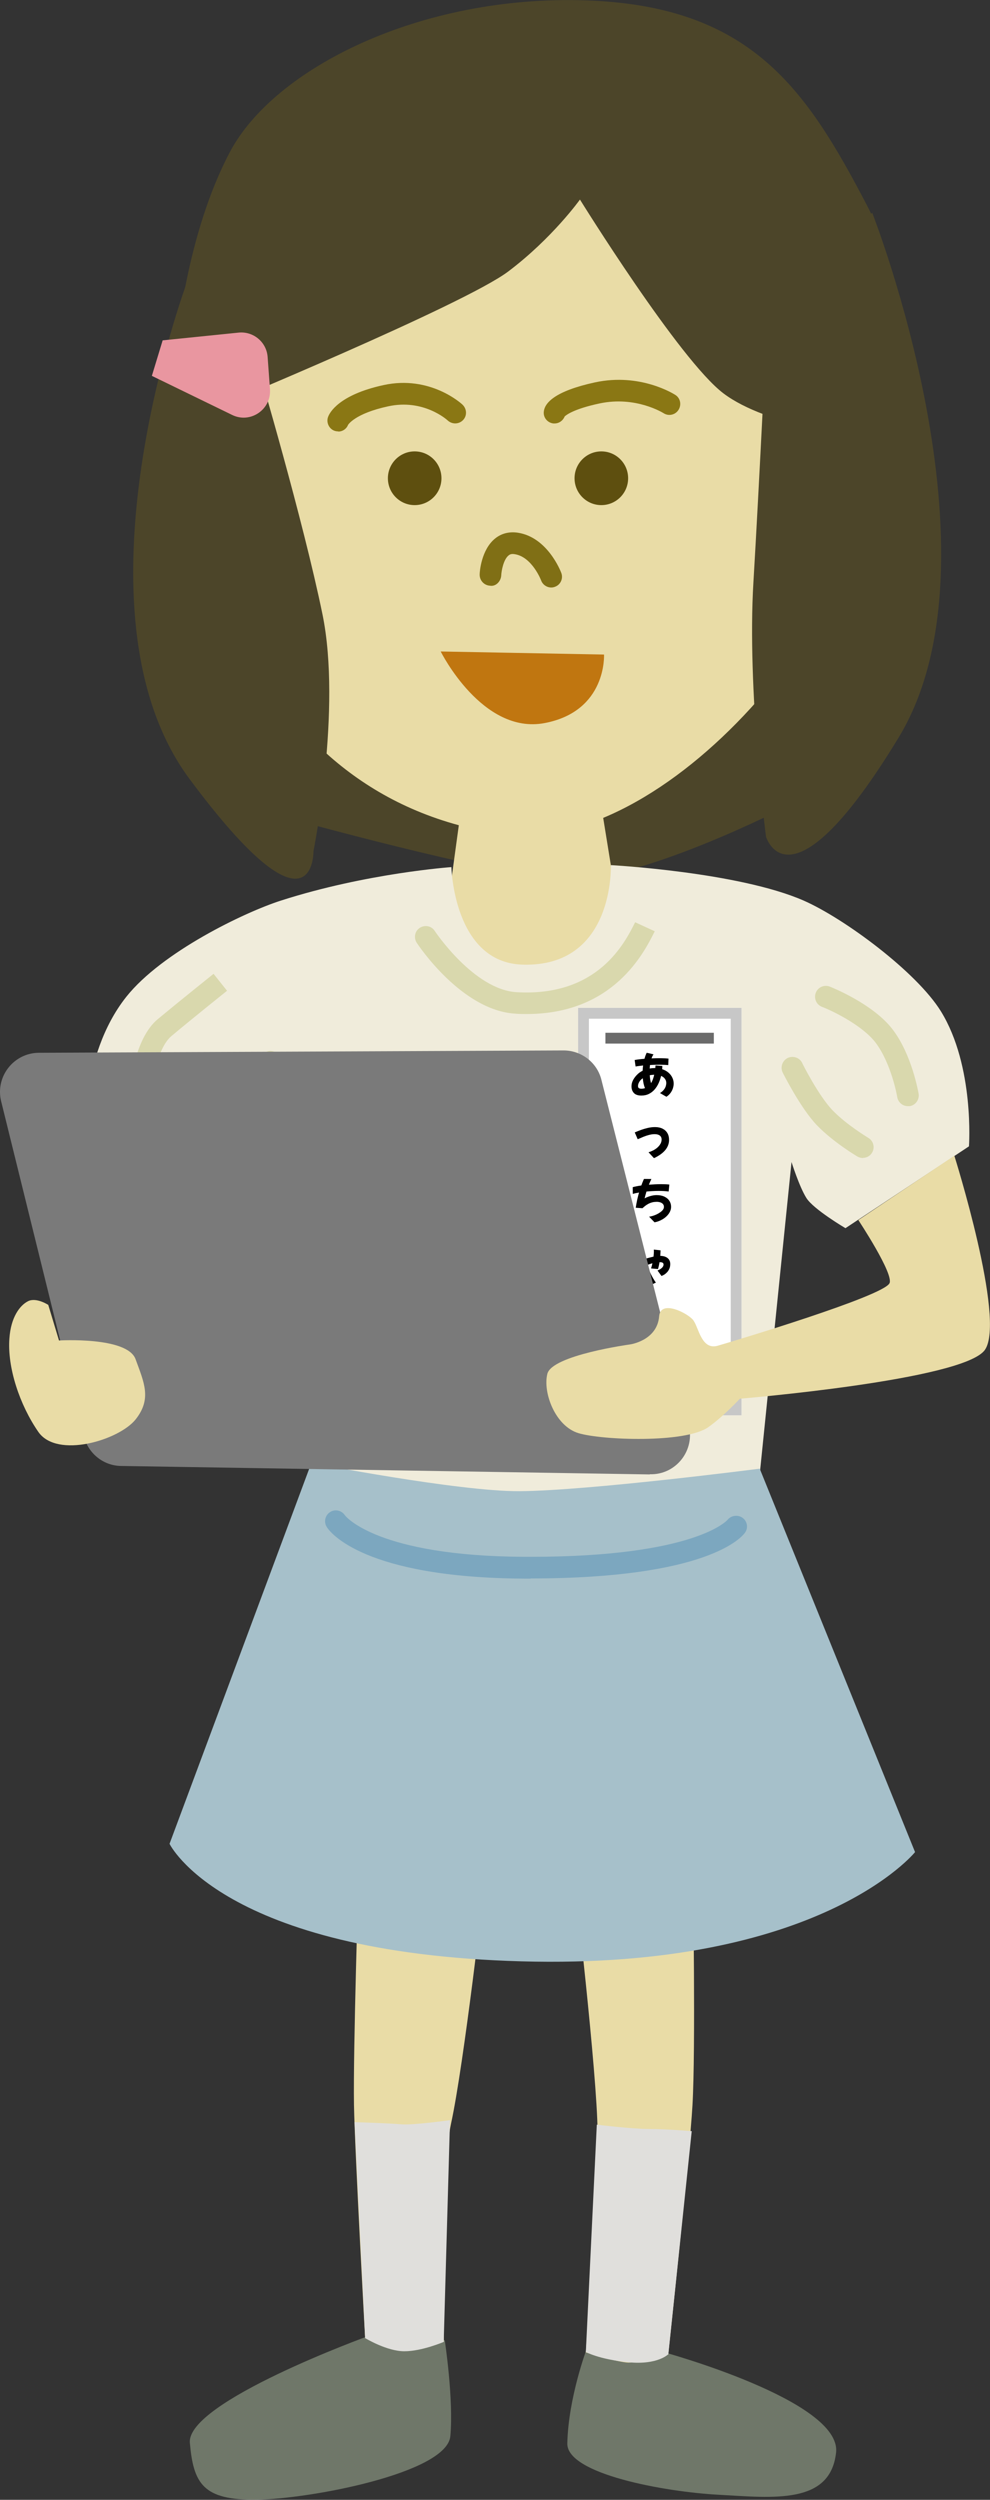
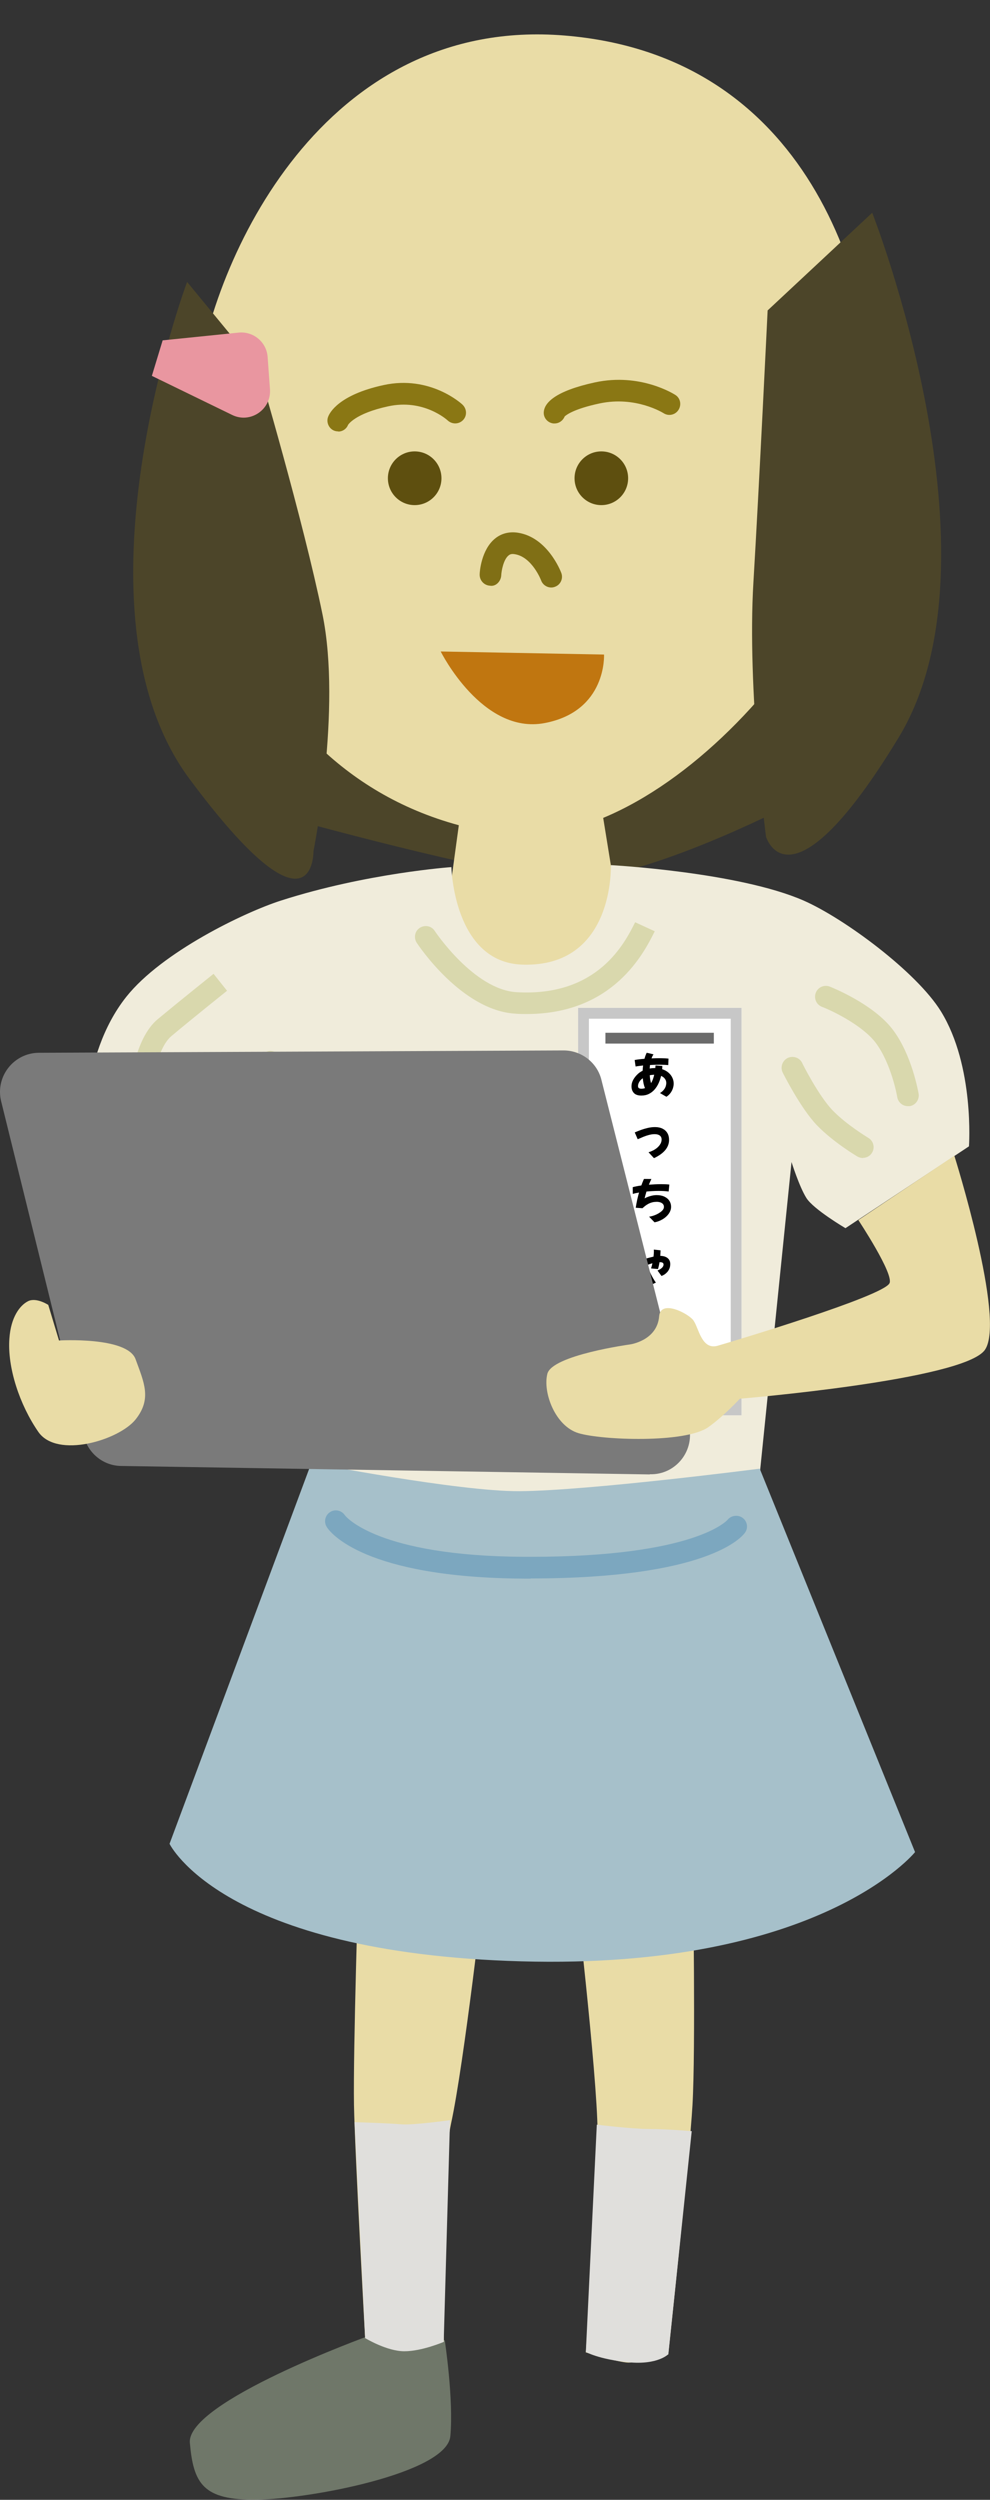
<svg xmlns="http://www.w3.org/2000/svg" width="63" height="159" viewBox="0 0 63 159" fill="none">
  <rect x="0" y="0" width="63" height="159" fill="#333333" stroke="none" />
  <g clip-path="url(#clip0_2026_17075)">
    <path d="M18.488 52.079C18.488 52.079 30.901 55.519 35.614 55.932C40.327 56.344 50.177 51.242 50.177 51.242L51.321 42.058C51.321 42.058 36.323 49.201 33.189 48.387C30.043 47.573 20.193 44.305 20.193 44.305L18.488 52.079Z" fill="#4C4529" />
    <path d="M31.771 53.03C42.307 54.636 55.852 38.468 55.852 28.057C55.852 17.646 51.242 3.508 35.923 2.259C20.617 1.009 13.501 16.408 12.472 24.732C11.442 33.056 15.434 50.531 31.771 53.03Z" fill="#E9DCA6" />
    <path d="M13.511 26.016C13.511 26.016 11.75 23.219 10.571 24.102C9.393 24.984 9.839 28.803 10.274 30.133C10.709 31.463 10.709 33.366 12.036 32.781C13.363 32.197 13.946 31.165 13.946 31.165L13.511 26.016Z" fill="#E9DCA6" />
    <path d="M54.775 27.782C54.775 27.782 56.434 24.985 57.544 25.867C58.653 26.75 58.23 30.568 57.818 31.898C57.406 33.229 57.406 35.132 56.159 34.547C54.912 33.962 54.363 32.931 54.363 32.931L54.775 27.782Z" fill="#E9DCA6" />
    <path d="M26.388 32.128C27.33 32.128 28.093 31.363 28.093 30.42C28.093 29.476 27.33 28.711 26.388 28.711C25.447 28.711 24.684 29.476 24.684 30.42C24.684 31.363 25.447 32.128 26.388 32.128Z" fill="#5E4F0F" />
    <path d="M38.267 32.128C39.209 32.128 39.972 31.363 39.972 30.42C39.972 29.476 39.209 28.711 38.267 28.711C37.326 28.711 36.562 29.476 36.562 30.42C36.562 31.363 37.326 32.128 38.267 32.128Z" fill="#5E4F0F" />
    <path d="M35.077 37.368C34.802 37.368 34.539 37.196 34.436 36.921C34.436 36.909 33.853 35.407 32.743 35.247C32.537 35.212 32.434 35.27 32.366 35.327C32.045 35.579 31.908 36.302 31.897 36.6C31.874 36.978 31.553 37.322 31.176 37.253C30.798 37.23 30.512 36.909 30.524 36.531C30.524 36.37 30.627 34.972 31.496 34.261C31.897 33.928 32.4 33.802 32.949 33.882C34.848 34.169 35.683 36.347 35.718 36.439C35.855 36.795 35.672 37.196 35.317 37.322C35.237 37.356 35.157 37.368 35.077 37.368Z" fill="#806F15" />
    <path d="M39.927 61.538L34.013 64.623L27.961 61.538L29.437 50.737H38.177L39.927 61.538Z" fill="#E9DCA6" />
    <path d="M19.402 95.81C21.209 95.444 18.807 72.58 18.807 72.58L10.456 77.843L5.411 72.89C5.411 72.89 4.987 67.237 8.042 63.396C10.307 60.552 15.546 58.03 17.869 57.284C23.326 55.53 28.725 55.152 28.725 55.152C28.725 55.152 28.863 61.217 33.244 61.355C39.124 61.538 38.873 55.026 38.873 55.026C38.873 55.026 46.983 55.461 51.148 57.284C53.733 58.42 58.332 61.825 59.876 64.325C62.027 67.81 61.661 72.913 61.661 72.913L53.802 78.118C53.802 78.118 51.777 76.926 51.319 76.204C50.862 75.481 50.37 73.91 50.37 73.91L48.173 95.466C48.173 95.466 43.254 97.576 33.438 97.794C23.623 98.012 19.39 95.799 19.39 95.799L19.402 95.81Z" fill="#F0ECDB" />
    <path d="M23.453 148.577C23.453 148.577 11.853 152.774 12.082 155.377C12.31 157.98 12.928 159.034 16.326 158.989C19.735 158.954 28.441 157.292 28.658 154.953C28.875 152.613 28.303 148.853 28.303 148.853L23.453 148.566V148.577Z" fill="#6F7769" />
-     <path d="M42.119 149.575C42.119 149.575 53.571 152.682 53.205 155.996C52.839 159.309 49.235 158.874 45.734 158.679C42.291 158.495 36.056 157.36 36.102 155.411C36.17 152.476 37.349 149.368 37.349 149.368L42.119 149.563V149.575Z" fill="#6F7769" />
    <path d="M28.051 41.438L38.438 41.633C38.438 41.633 38.633 45.233 34.663 45.99C30.693 46.747 28.051 41.45 28.051 41.45V41.438Z" fill="#C07610" />
    <path d="M21.53 27.439C21.439 27.439 21.359 27.427 21.267 27.393C20.913 27.255 20.741 26.831 20.89 26.487C20.981 26.258 21.553 25.111 24.413 24.492C27.365 23.85 29.355 25.661 29.435 25.741C29.71 26.005 29.733 26.441 29.47 26.716C29.206 26.991 28.783 27.003 28.497 26.75C28.44 26.693 26.941 25.352 24.699 25.845C22.571 26.303 22.148 27.026 22.148 27.026C22.045 27.289 21.793 27.45 21.53 27.45V27.439Z" fill="#8A7714" />
    <path d="M35.293 26.934C35.293 26.934 35.247 26.934 35.213 26.934C34.835 26.888 34.561 26.555 34.606 26.177C34.664 25.638 35.282 24.881 37.867 24.32C40.75 23.7 42.889 25.065 42.981 25.122C43.301 25.328 43.381 25.753 43.175 26.074C42.969 26.395 42.546 26.487 42.226 26.28C42.203 26.269 40.464 25.168 38.153 25.661C36.483 26.017 36.025 26.406 35.934 26.487C35.831 26.75 35.579 26.934 35.293 26.934Z" fill="#8A7714" />
-     <path d="M13.511 26.017C13.511 26.017 29.527 19.389 32.342 17.268C35.156 15.147 36.906 12.693 36.906 12.693C36.906 12.693 43.233 22.898 46.035 25.019C48.838 27.14 54.776 27.794 54.776 27.794C54.776 27.794 59.031 20.444 55.164 13.048C51.298 5.653 47.786 0.367 37.249 0.023C26.713 -0.321 17.458 4.357 14.644 9.643C11.83 14.929 11.258 21.843 11.258 21.843L13.5 26.005L13.511 26.017Z" fill="#4C4529" />
    <path d="M11.907 17.933C11.907 17.933 4.082 38.824 12.068 49.556C20.053 60.288 19.95 54.131 19.95 54.131C19.95 54.131 21.757 45.096 20.522 39.076C19.286 33.057 16.449 23.448 16.449 23.448L11.907 17.933Z" fill="#4C4529" />
    <path d="M55.507 13.541C55.507 13.541 64.132 35.476 57.188 46.908C50.244 58.339 48.745 53.214 48.745 53.214C48.745 53.214 47.533 43.835 47.945 37.035C48.311 30.901 48.849 19.745 48.849 19.745L55.507 13.53V13.541Z" fill="#4C4529" />
    <path d="M23.235 148.715C23.235 148.715 22.583 136.951 22.526 133.878C22.469 130.3 22.823 119.339 22.823 119.339L30.831 119.809C30.831 119.809 29.527 131.298 28.703 135.07C28.04 138.109 28.246 148.956 28.246 148.956C28.246 148.956 26.495 149.128 25.832 149.105C25.248 149.082 23.235 148.715 23.235 148.715Z" fill="#E9DCA6" />
    <path d="M37.283 149.609C37.283 149.609 38.049 138.671 38.026 135.563C38.004 131.951 36.551 119.488 36.551 119.488L44.101 119.763C44.101 119.763 44.273 130.312 44.067 133.901C43.884 137.123 42.523 149.758 42.523 149.758C42.523 149.758 40.658 150.286 39.983 150.274C39.342 150.263 37.272 149.621 37.272 149.621L37.283 149.609Z" fill="#E9DCA6" />
    <path d="M10.351 21.648L9.664 23.907L14.778 26.395C15.933 26.957 17.272 26.051 17.18 24.755L17.031 22.703C16.963 21.762 16.128 21.063 15.19 21.155L10.351 21.648Z" fill="#E996A0" />
    <path d="M47.188 64.107H36.789V90.02H47.188V64.107Z" fill="white" />
    <path d="M46.502 64.795V89.332H37.475V64.795H46.502ZM47.188 64.107H36.789V90.02H47.188V64.107Z" fill="#C7C7C7" />
    <path d="M40.447 67.835L40.387 67.421C40.467 67.405 40.56 67.391 40.666 67.379C40.774 67.365 40.889 67.354 41.011 67.346C41.051 67.198 41.099 67.069 41.155 66.959L41.587 67.061C41.539 67.129 41.497 67.215 41.461 67.319C41.639 67.311 41.807 67.307 41.965 67.307C42.005 67.307 42.059 67.308 42.127 67.31C42.197 67.31 42.269 67.312 42.343 67.316C42.419 67.32 42.485 67.325 42.541 67.331L42.526 67.745C42.468 67.739 42.401 67.734 42.325 67.73C42.251 67.726 42.18 67.724 42.112 67.724C42.046 67.722 41.995 67.721 41.959 67.721C41.771 67.721 41.573 67.727 41.365 67.739C41.355 67.811 41.348 67.885 41.344 67.961C41.45 67.943 41.556 67.934 41.662 67.934C41.676 67.934 41.689 67.934 41.701 67.934C41.707 67.88 41.712 67.825 41.716 67.769L42.148 67.799C42.148 67.865 42.145 67.934 42.139 68.006C42.295 68.056 42.427 68.128 42.535 68.222C42.645 68.316 42.728 68.423 42.784 68.543C42.842 68.663 42.871 68.789 42.871 68.921C42.871 69.019 42.854 69.12 42.82 69.224C42.788 69.326 42.738 69.423 42.67 69.515C42.602 69.609 42.515 69.691 42.409 69.761L41.998 69.524C42.1 69.462 42.18 69.394 42.238 69.32C42.298 69.246 42.34 69.171 42.364 69.095C42.388 69.017 42.4 68.946 42.4 68.882C42.4 68.784 42.371 68.696 42.313 68.618C42.255 68.538 42.174 68.476 42.07 68.432C42.034 68.586 41.983 68.737 41.917 68.885C41.851 69.033 41.767 69.167 41.665 69.287C41.563 69.407 41.441 69.503 41.299 69.575C41.159 69.647 40.997 69.683 40.813 69.683C40.595 69.683 40.436 69.628 40.336 69.518C40.236 69.41 40.186 69.268 40.186 69.092C40.186 68.958 40.221 68.824 40.291 68.69C40.363 68.554 40.464 68.426 40.594 68.306C40.678 68.228 40.778 68.161 40.894 68.105C40.9 67.991 40.91 67.879 40.924 67.769C40.83 67.779 40.742 67.79 40.66 67.802C40.578 67.812 40.507 67.823 40.447 67.835ZM41.347 68.39C41.353 68.48 41.363 68.568 41.377 68.654C41.391 68.74 41.409 68.82 41.431 68.894C41.475 68.824 41.513 68.744 41.545 68.654C41.579 68.564 41.608 68.465 41.632 68.357C41.532 68.361 41.437 68.372 41.347 68.39ZM40.6 69.08C40.6 69.14 40.618 69.183 40.654 69.209C40.692 69.235 40.744 69.248 40.81 69.248C40.894 69.248 40.972 69.236 41.044 69.212C41.008 69.122 40.978 69.024 40.954 68.918C40.932 68.81 40.915 68.697 40.903 68.579C40.805 68.649 40.73 68.729 40.678 68.819C40.626 68.907 40.6 68.994 40.6 69.08ZM41.617 73.665L41.269 73.29C41.439 73.238 41.586 73.17 41.71 73.086C41.834 73.002 41.93 72.908 41.998 72.804C42.068 72.7 42.103 72.593 42.103 72.483C42.103 72.371 42.065 72.286 41.989 72.228C41.913 72.168 41.804 72.138 41.662 72.138C41.542 72.138 41.42 72.155 41.296 72.189C41.172 72.221 41.05 72.262 40.93 72.312C40.81 72.362 40.694 72.412 40.582 72.462L40.393 72.027C40.509 71.977 40.637 71.926 40.777 71.874C40.919 71.822 41.067 71.778 41.221 71.742C41.377 71.706 41.531 71.688 41.683 71.688C41.869 71.688 42.028 71.721 42.16 71.787C42.294 71.853 42.397 71.947 42.469 72.069C42.541 72.189 42.577 72.334 42.577 72.504C42.577 72.74 42.496 72.956 42.334 73.152C42.172 73.346 41.933 73.517 41.617 73.665ZM40.456 76.819C40.484 76.641 40.515 76.472 40.549 76.312C40.585 76.152 40.624 75.998 40.666 75.85C40.512 75.876 40.379 75.905 40.267 75.937L40.264 75.511C40.33 75.491 40.41 75.472 40.504 75.454C40.598 75.434 40.7 75.417 40.81 75.403C40.836 75.331 40.863 75.261 40.891 75.193C40.919 75.123 40.948 75.054 40.978 74.986L41.452 74.989C41.422 75.053 41.394 75.115 41.368 75.175C41.342 75.235 41.317 75.294 41.293 75.352C41.427 75.342 41.561 75.334 41.695 75.328C41.829 75.322 41.957 75.319 42.079 75.319C42.179 75.319 42.273 75.321 42.361 75.325C42.449 75.329 42.527 75.335 42.595 75.343L42.55 75.787C42.452 75.773 42.348 75.763 42.238 75.757C42.13 75.751 42.02 75.748 41.908 75.748C41.78 75.748 41.651 75.752 41.521 75.76C41.391 75.766 41.264 75.775 41.14 75.787C41.112 75.877 41.088 75.959 41.068 76.033C41.05 76.107 41.034 76.171 41.02 76.225C41.07 76.193 41.136 76.161 41.218 76.129C41.302 76.097 41.393 76.07 41.491 76.048C41.591 76.026 41.691 76.015 41.791 76.015C41.983 76.015 42.147 76.048 42.283 76.114C42.421 76.18 42.526 76.269 42.598 76.381C42.67 76.493 42.706 76.62 42.706 76.762C42.706 76.87 42.68 76.976 42.628 77.08C42.576 77.184 42.502 77.281 42.406 77.371C42.312 77.461 42.201 77.538 42.073 77.602C41.945 77.668 41.805 77.716 41.653 77.746L41.305 77.386C41.363 77.38 41.432 77.366 41.512 77.344C41.594 77.32 41.678 77.289 41.764 77.251C41.85 77.211 41.929 77.166 42.001 77.116C42.075 77.066 42.135 77.012 42.181 76.954C42.227 76.894 42.25 76.831 42.25 76.765C42.25 76.689 42.228 76.627 42.184 76.579C42.14 76.531 42.083 76.496 42.013 76.474C41.943 76.452 41.869 76.441 41.791 76.441C41.753 76.441 41.704 76.444 41.644 76.45C41.584 76.454 41.515 76.469 41.437 76.495C41.359 76.519 41.274 76.559 41.182 76.615C41.09 76.671 40.991 76.749 40.885 76.849L40.456 76.819ZM41.323 81.773C41.263 81.685 41.201 81.58 41.137 81.458C41.075 81.336 41.013 81.205 40.951 81.065C40.889 80.923 40.831 80.78 40.777 80.636C40.691 80.676 40.602 80.72 40.51 80.768L40.315 80.393C40.419 80.337 40.526 80.284 40.636 80.234C40.6 80.126 40.569 80.024 40.543 79.928C40.517 79.83 40.498 79.743 40.486 79.667L40.894 79.586C40.918 79.714 40.963 79.879 41.029 80.081C41.127 80.047 41.223 80.018 41.317 79.994C41.413 79.968 41.503 79.946 41.587 79.928C41.595 79.858 41.601 79.794 41.605 79.736C41.609 79.678 41.611 79.628 41.611 79.586C41.611 79.562 41.61 79.541 41.608 79.523C41.608 79.505 41.607 79.491 41.605 79.481L42.034 79.526V79.547C42.034 79.587 42.032 79.636 42.028 79.694C42.026 79.75 42.023 79.812 42.019 79.88C42.023 79.88 42.028 79.88 42.034 79.88C42.088 79.88 42.15 79.887 42.22 79.901C42.29 79.915 42.358 79.941 42.424 79.979C42.49 80.017 42.544 80.07 42.586 80.138C42.63 80.206 42.652 80.294 42.652 80.402C42.652 80.514 42.633 80.613 42.595 80.699C42.557 80.785 42.509 80.859 42.451 80.921C42.393 80.983 42.332 81.034 42.268 81.074C42.204 81.112 42.146 81.14 42.094 81.158L41.842 80.81C41.962 80.762 42.056 80.705 42.124 80.639C42.192 80.573 42.226 80.504 42.226 80.432C42.226 80.378 42.206 80.339 42.166 80.315C42.126 80.291 42.062 80.279 41.974 80.279H41.971C41.959 80.357 41.944 80.434 41.926 80.51C41.91 80.584 41.892 80.653 41.872 80.717L41.431 80.678C41.449 80.624 41.465 80.569 41.479 80.513C41.493 80.457 41.506 80.402 41.518 80.348C41.41 80.378 41.293 80.417 41.167 80.465C41.243 80.661 41.33 80.858 41.428 81.056C41.526 81.252 41.629 81.427 41.737 81.581L41.323 81.773ZM41.344 83.199C41.228 83.467 41.138 83.693 41.074 83.877C41.01 84.061 40.96 84.218 40.924 84.348C41.006 84.268 41.082 84.214 41.152 84.186C41.222 84.156 41.288 84.141 41.35 84.141C41.444 84.141 41.524 84.159 41.59 84.195C41.658 84.231 41.719 84.292 41.773 84.378C41.827 84.464 41.879 84.581 41.929 84.729C41.951 84.793 41.972 84.854 41.992 84.912C42.012 84.968 42.034 85.014 42.058 85.05C42.082 85.086 42.112 85.106 42.148 85.11C42.2 85.108 42.25 85.062 42.298 84.972C42.348 84.88 42.394 84.742 42.436 84.558L42.835 84.813C42.807 84.895 42.774 84.982 42.736 85.074C42.7 85.166 42.655 85.253 42.601 85.335C42.549 85.417 42.484 85.484 42.406 85.536C42.328 85.588 42.235 85.614 42.127 85.614C41.973 85.614 41.85 85.564 41.758 85.464C41.668 85.364 41.601 85.237 41.557 85.083C41.515 84.931 41.471 84.817 41.425 84.741C41.381 84.663 41.327 84.622 41.263 84.618C41.161 84.62 41.073 84.659 40.999 84.735C40.927 84.811 40.863 84.925 40.807 85.077C40.751 85.227 40.696 85.416 40.642 85.644L40.165 85.515C40.185 85.397 40.214 85.258 40.252 85.098C40.29 84.936 40.333 84.763 40.381 84.579C40.429 84.395 40.48 84.211 40.534 84.027C40.588 83.843 40.643 83.668 40.699 83.502C40.757 83.336 40.812 83.191 40.864 83.067L41.344 83.199Z" fill="black" />
    <path d="M45.426 65.689H38.527V66.377H45.426V65.689Z" fill="#6B6B6B" />
    <path d="M19.815 93.047L10.789 117.275C10.789 117.275 14.13 124.223 33.177 124.751C52.213 125.278 58.231 117.802 58.231 117.802L48.346 93.414C48.346 93.414 37.513 94.813 33.063 94.847C29.162 94.87 19.827 93.047 19.827 93.047H19.815Z" fill="#A6C0CA" />
    <path d="M37.979 135.139C37.979 135.139 40.198 135.414 41.308 135.414C42.418 135.414 44.019 135.552 44.019 135.552L42.532 149.735C42.532 149.735 41.869 150.435 39.992 150.251C38.116 150.068 37.281 149.598 37.281 149.598L37.979 135.139Z" fill="#E0DFDC" />
    <path d="M22.551 134.979C22.551 134.979 24.805 135.047 25.525 135.116C26.246 135.185 28.637 134.853 28.637 134.853L28.236 148.956C28.236 148.956 26.852 149.552 25.731 149.552C24.61 149.552 23.237 148.715 23.237 148.715L22.562 134.979H22.551Z" fill="#E0DFDC" />
    <path d="M11.395 73.899C11.143 73.899 10.903 73.761 10.777 73.52C10.605 73.177 10.743 72.764 11.086 72.592C11.875 72.191 14.072 71.055 14.678 70.562C15.147 70.184 16.074 68.407 16.577 67.26C16.737 66.916 17.138 66.755 17.481 66.905C17.824 67.065 17.984 67.466 17.835 67.81C17.607 68.326 16.428 70.918 15.536 71.629C14.69 72.305 12.001 73.658 11.692 73.807C11.589 73.853 11.486 73.876 11.383 73.876L11.395 73.899Z" fill="#D9D8AD" />
    <path d="M8.922 70.264C8.922 70.264 8.888 70.264 8.876 70.264C8.499 70.241 8.213 69.909 8.236 69.53C8.259 69.186 8.522 66.09 10.032 64.829C11.37 63.717 13.59 61.94 13.59 61.94L14.448 63.017C14.448 63.017 12.24 64.783 10.913 65.895C10.009 66.652 9.666 68.854 9.608 69.633C9.586 70 9.277 70.275 8.922 70.275V70.264Z" fill="#D9D8AD" />
    <path d="M57.772 70.356C57.44 70.356 57.154 70.115 57.097 69.783C57.097 69.76 56.731 67.65 55.712 66.308C54.866 65.208 52.967 64.29 52.303 64.038C51.949 63.901 51.777 63.499 51.914 63.144C52.052 62.788 52.452 62.616 52.807 62.754C52.921 62.8 55.552 63.843 56.799 65.471C58.035 67.088 58.435 69.462 58.458 69.565C58.515 69.943 58.264 70.299 57.886 70.356C57.852 70.356 57.806 70.356 57.772 70.356Z" fill="#D9D8AD" />
    <path d="M54.924 73.658C54.809 73.658 54.684 73.624 54.569 73.566C54.512 73.532 53.025 72.649 51.984 71.571C50.943 70.482 49.856 68.315 49.81 68.223C49.639 67.879 49.787 67.466 50.119 67.294C50.462 67.134 50.874 67.26 51.046 67.604C51.046 67.627 52.075 69.668 52.968 70.608C53.871 71.548 55.244 72.362 55.256 72.374C55.587 72.569 55.69 72.993 55.496 73.314C55.37 73.532 55.141 73.647 54.901 73.647L54.924 73.658Z" fill="#D9D8AD" />
    <path d="M33.51 64.497C33.281 64.497 33.041 64.497 32.8 64.474C29.391 64.279 26.634 60.139 26.52 59.968C26.314 59.647 26.394 59.222 26.714 59.016C27.035 58.809 27.458 58.89 27.664 59.211C27.687 59.245 30.158 62.949 32.88 63.109C38.063 63.407 39.767 59.956 40.419 58.66L41.666 59.234C40.991 60.587 39.047 64.497 33.51 64.497Z" fill="#D9D8AD" />
    <path d="M33.77 100.408C33.633 100.408 33.507 100.408 33.37 100.408C23.154 100.351 21.003 97.462 20.797 97.129C20.591 96.808 20.683 96.384 21.003 96.177C21.312 95.971 21.735 96.063 21.942 96.372C21.999 96.453 24.012 98.975 33.37 99.021C33.507 99.021 33.633 99.021 33.759 99.021C44.261 99.021 46.274 96.693 46.297 96.67C46.526 96.384 46.961 96.326 47.258 96.544C47.556 96.762 47.624 97.175 47.418 97.473C47.212 97.771 45.05 100.397 33.77 100.397V100.408Z" fill="#7CA7BF" />
    <path d="M41.354 93.781L7.663 93.242C6.542 93.208 5.593 92.416 5.329 91.327L0.067 70.023C-0.299 68.464 0.879 66.973 2.47 66.962L35.863 66.813C36.972 66.813 37.956 67.547 38.254 68.613L43.814 90.605C44.271 92.222 43.024 93.827 41.343 93.769L41.354 93.781Z" fill="#7A7A7A" />
    <path d="M44.132 83.989C43.811 83.542 42.038 82.625 41.947 83.714C41.821 85.285 40.082 85.514 40.082 85.514C40.082 85.514 35.129 86.191 34.831 87.383C34.534 88.575 35.334 90.708 36.81 91.155C38.286 91.603 43.594 91.809 45.07 90.777C46.019 90.112 47.083 88.965 47.083 88.965C47.083 88.965 61.337 87.784 62.676 85.858C64.014 83.932 60.731 73.509 60.731 73.509L54.622 77.602C54.622 77.602 56.91 81.054 56.601 81.627C56.155 82.464 46.706 85.296 45.676 85.594C44.647 85.892 44.464 84.459 44.143 84.012L44.132 83.989Z" fill="#E9DCA6" />
    <path d="M3.069 82.991L3.755 85.262C3.755 85.262 8.102 84.998 8.628 86.454C9.155 87.91 9.681 88.965 8.628 90.284C7.576 91.602 3.629 92.795 2.439 91.075C1.25 89.355 0.46 86.982 0.598 85.136C0.689 83.783 1.261 83.026 1.787 82.762C2.313 82.498 3.08 83.003 3.08 83.003L3.069 82.991Z" fill="#E9DCA6" />
  </g>
  <defs>
    <clipPath id="clip0_2026_17075">
      <rect width="63" height="159" fill="white" />
    </clipPath>
  </defs>
</svg>